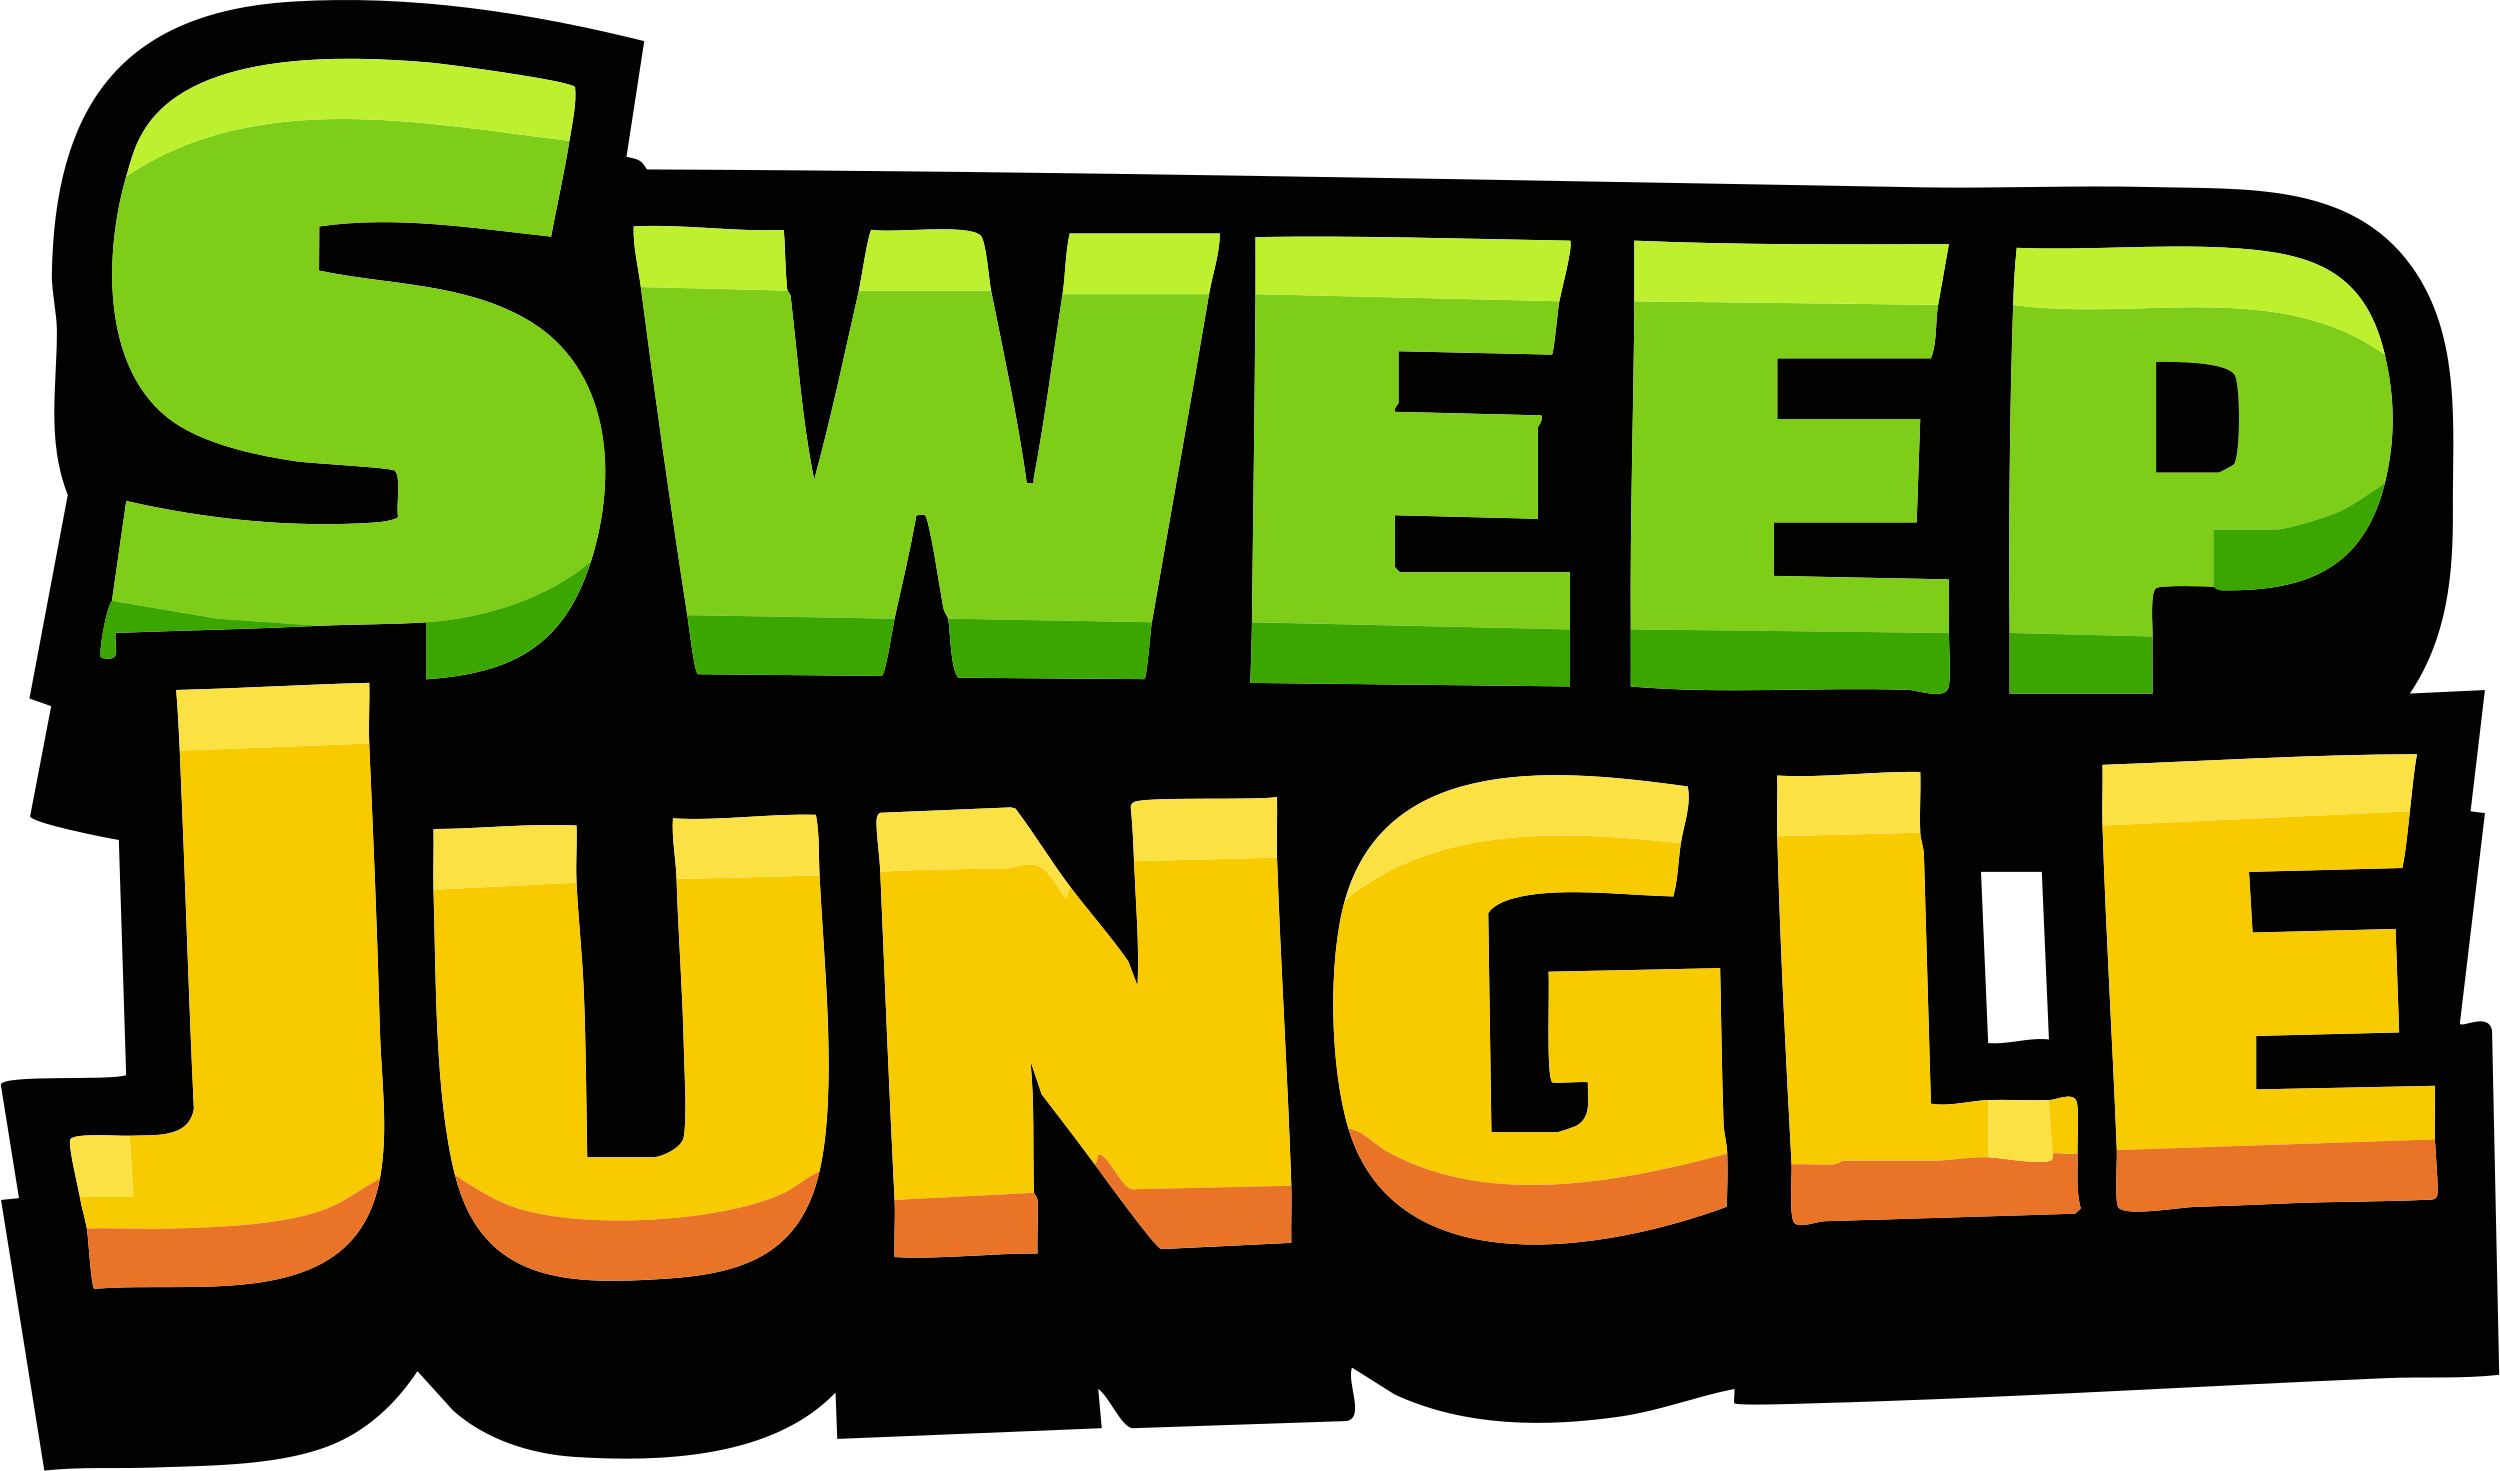
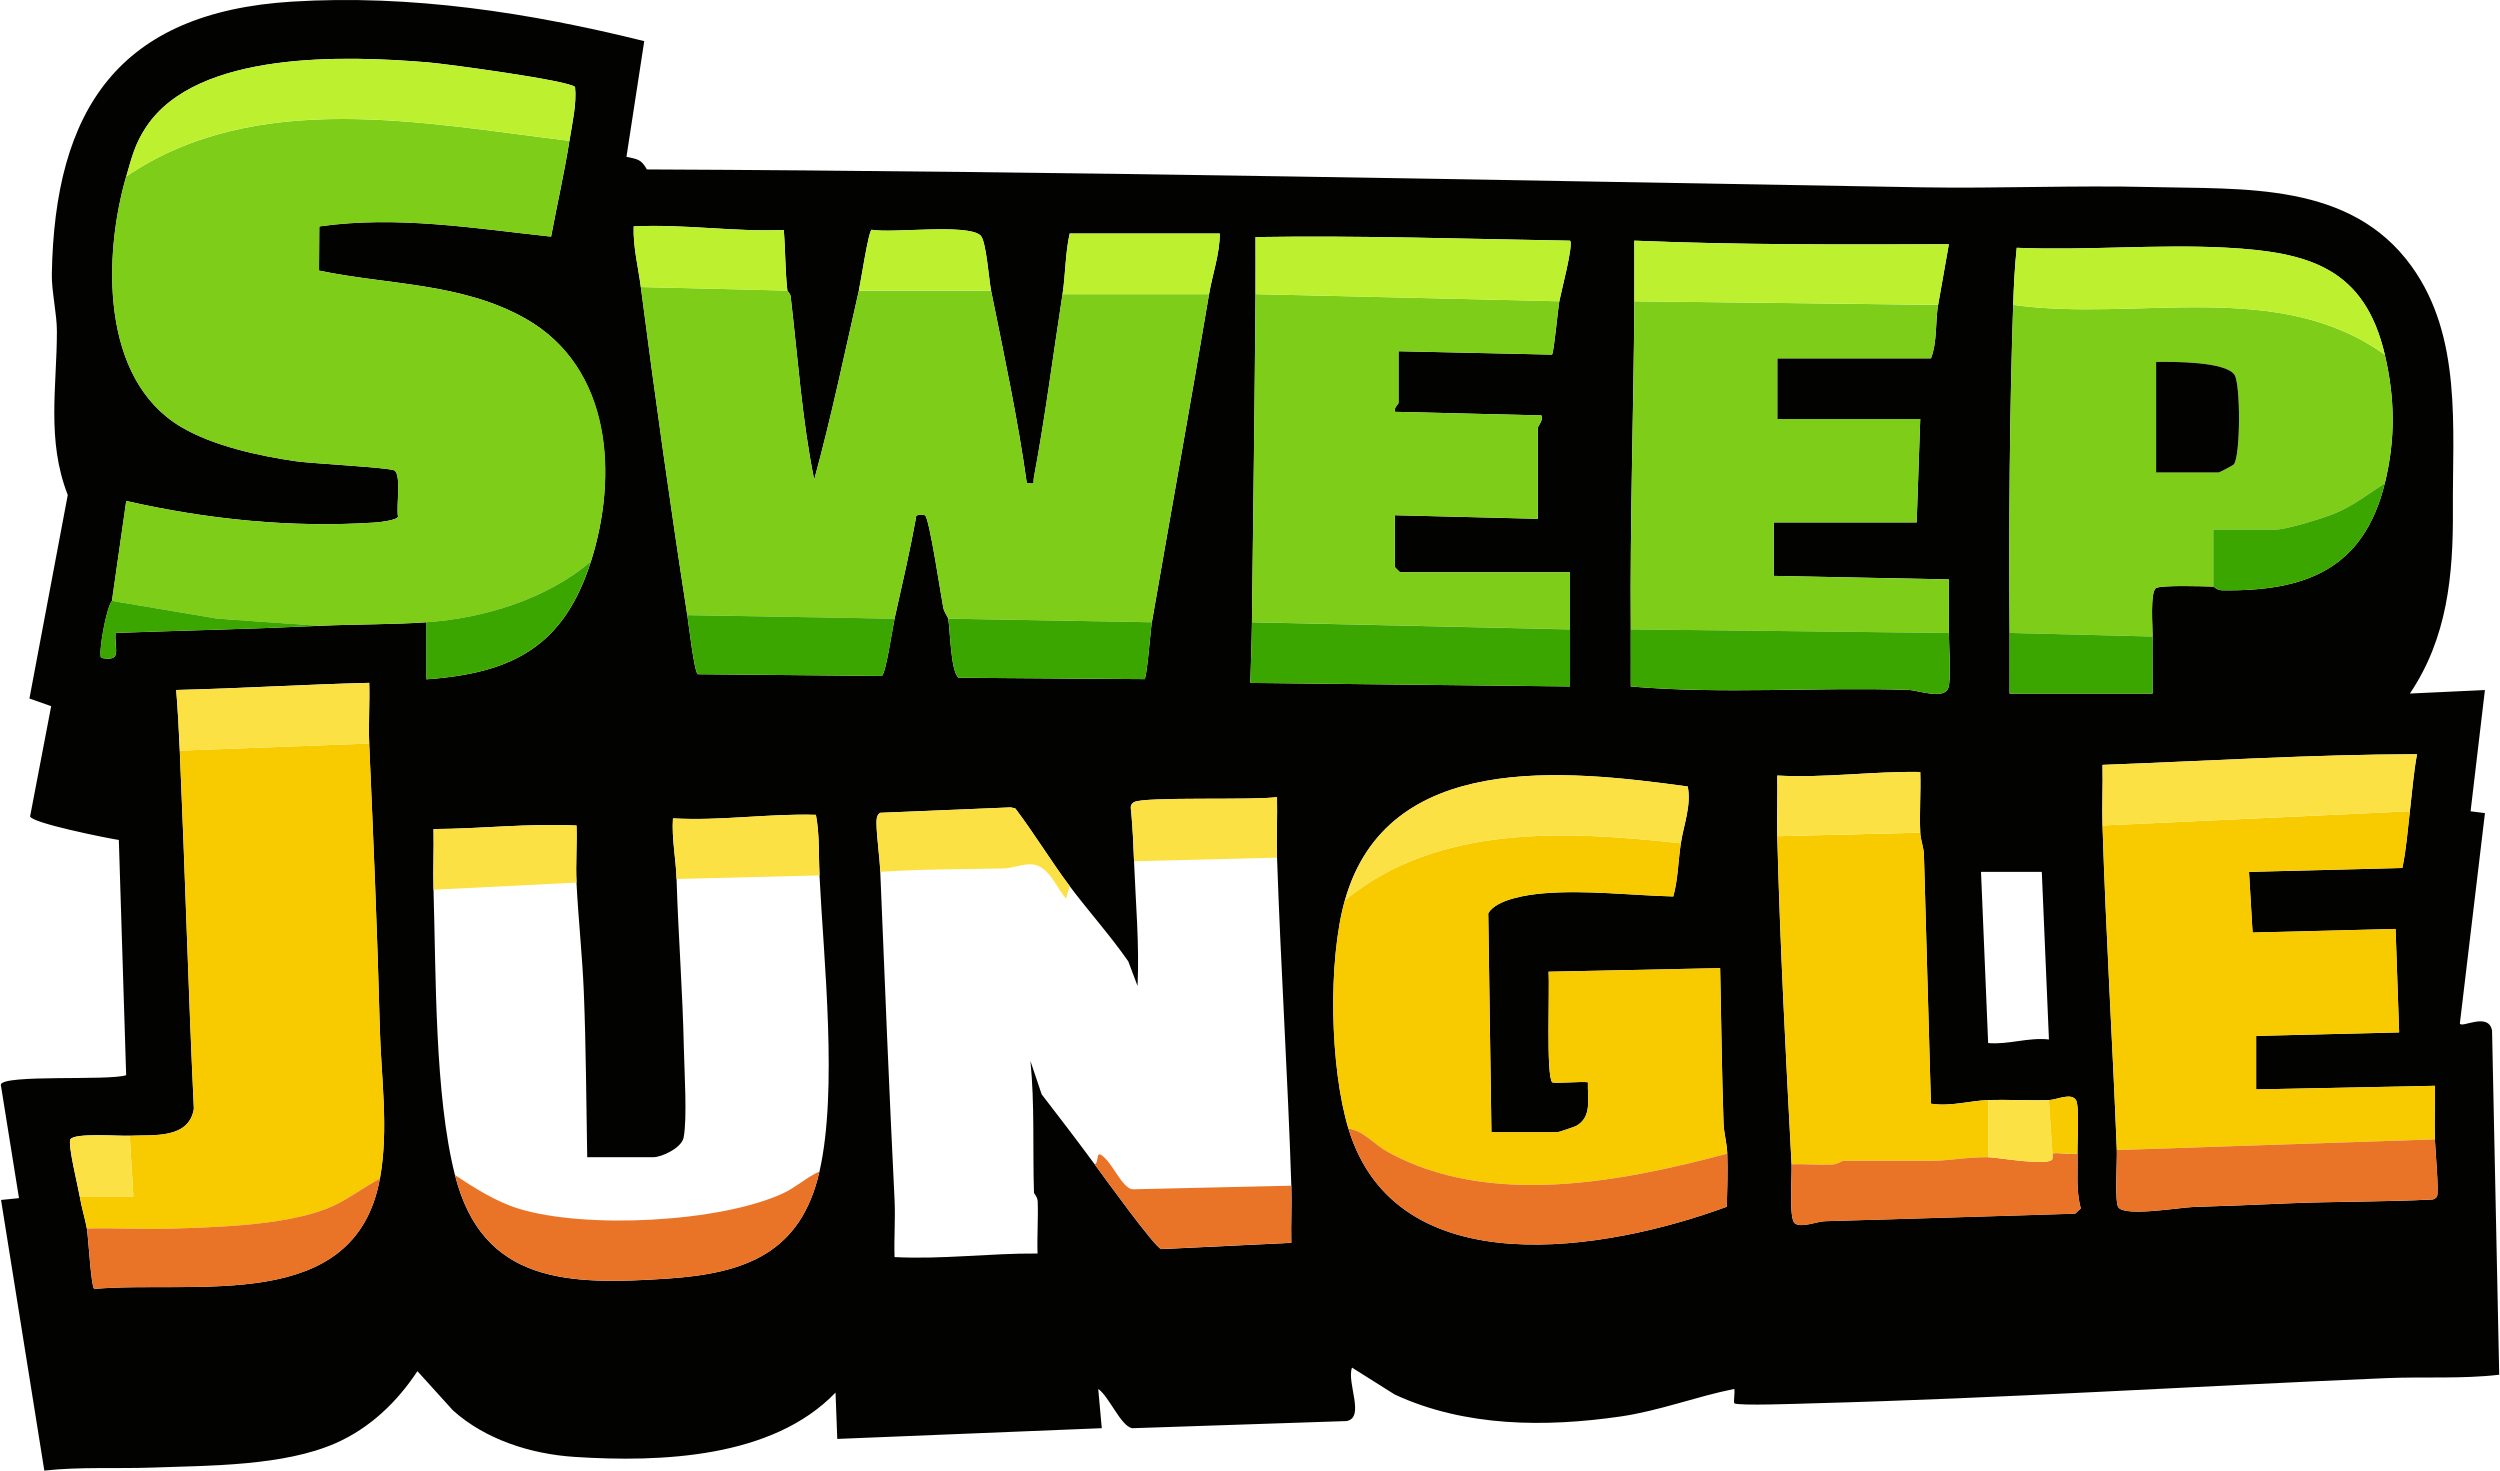
<svg xmlns="http://www.w3.org/2000/svg" width="544" height="320" viewBox="0 0 544 320" fill="none">
  <g clip-path="url(#clip0_1362_12944)">
    <path d="M140.19 8.948L136.317 34.121C138.736 34.656 139.49 34.61 140.765 36.868C233.299 37.271 325.779 39.196 418.204 40.763C434.8 41.043 451.449 40.29 468.037 40.701C488.357 41.206 511.438 39.553 524.705 57.874C535.802 73.199 533.633 93.088 533.749 110.927C533.843 125.128 532.536 138.855 524.386 150.914L540.717 150.153L537.599 176.537L540.725 176.932L535.266 222.7C535.569 223.84 541.495 220.108 542.272 224.252L543.828 299.142C535.662 300.096 527.481 299.537 519.293 299.879C477.657 301.617 435.803 304.279 394.151 305.373C391.935 305.435 377.968 305.955 377.392 305.349C377.167 305.109 377.556 302.975 377.392 302.23C369.134 303.875 361.132 306.987 352.671 308.221C336.262 310.603 318.741 310.517 303.483 303.441L294.19 297.59C293.001 300.942 297.107 308.438 293.016 309.222L246.349 310.781C243.876 310.308 241.286 303.774 238.976 302.246L239.746 310.774L182.191 313.109L181.81 303.022C168.108 317.315 143.759 318.239 125.002 317.02C115.538 316.407 105.67 313.272 98.577 306.917L90.832 298.366C86.399 305.078 80.528 310.727 73.078 314.017C61.763 319.014 45.673 318.898 33.308 319.34C25.423 319.628 17.506 319.139 9.644 320L0.226 261.111L4.13 260.715L0.172 236.016C0.677 233.719 23.649 235.24 27.452 233.959L25.858 182.776C23.152 182.356 6.922 179.105 6.549 177.646L11.137 153.661L6.401 152L14.745 107.707C10.079 95.749 12.389 84.102 12.381 72.035C12.381 68.342 11.215 63.259 11.277 59.752C11.868 23.754 25.85 2.67 63.575 0.35C89.455 -1.241 115.25 2.756 140.182 8.948H140.19ZM27.46 38.404C22.483 55.608 21.837 82.441 39.366 92.87C46.412 97.061 56.436 99.21 64.5 100.382C67.603 100.832 84.953 101.763 85.839 102.368C87.394 103.447 86.181 110.26 86.617 112.417C86.399 113.224 82.48 113.643 81.546 113.705C63.365 114.893 45.136 113.015 27.476 109.011L24.365 130.746C23.082 132.313 21.309 142.463 22.04 143.162C26.721 144.023 24.87 141.4 25.143 137.722C39.903 137.194 54.725 136.884 69.477 136.178C77.106 135.813 85.341 135.922 92.807 135.402V147.818C111.712 146.475 122.731 140.523 128.579 122.21C134.427 103.897 133.214 79.981 114.325 69.312C100.451 61.482 84.455 62.033 69.43 58.875L69.485 49.268C86.36 46.855 103.165 49.687 119.924 51.487C121.215 44.581 122.817 37.566 123.913 30.637C124.512 26.865 125.523 22.582 125.142 18.943C124.108 17.546 97.03 13.891 93.188 13.573C75.333 12.098 42.943 10.903 31.831 27.603C29.35 31.327 28.673 34.307 27.483 38.397L27.46 38.404ZM139.443 62.46C142.531 86.236 145.875 110.151 149.553 133.85C149.88 135.968 151.046 146.141 151.832 146.708L191.85 147.088C192.729 146.848 194.237 136.504 194.657 134.626C196.291 127.332 197.978 120.022 199.331 112.658C199.16 111.789 200.91 111.975 201.26 112.115C202.216 112.495 204.751 129.667 205.257 132.228C205.459 133.245 206.229 134.16 206.322 134.626C206.781 136.938 206.828 146.227 208.609 147.476L249.055 147.779C249.599 147.251 250.338 137.187 250.649 135.402C254.778 111.61 259.079 87.834 263.092 64.012C263.83 59.643 265.417 55.328 265.425 50.82H232.763C231.799 55.065 231.853 59.86 231.208 64.012C229.186 77.095 227.389 91.047 224.963 103.967C224.722 105.232 225.484 105.309 223.439 105.146C221.463 91.078 218.469 77.149 215.662 63.243C215.188 60.908 214.612 52.333 213.337 51.208C210.405 48.624 194.284 50.804 189.673 50.005C189.004 50.122 187.27 61.559 186.889 63.243C183.77 76.955 180.885 90.822 177.168 104.378C174.516 91.342 173.614 77.778 172.043 64.485C171.965 63.841 171.351 63.391 171.335 63.236C170.853 59.146 170.9 54.227 170.558 50.036C159.608 50.494 148.853 48.717 137.888 49.26C137.74 53.73 138.876 58.075 139.443 62.452V62.46ZM273.201 64.012C273.022 87.796 272.704 111.61 272.424 135.402C272.369 139.809 272.19 144.233 272.066 148.601L341.636 149.37V136.946C341.636 132.818 341.636 128.659 341.636 124.53H304.697C304.611 124.53 303.53 123.452 303.53 123.366V112.115L334.637 112.891V93.103C334.637 92.707 335.873 91.474 335.414 90.395L303.538 89.611C303.242 88.773 304.316 87.92 304.316 87.679V76.427L337.716 77.165C338.136 76.761 338.999 67.255 339.31 65.564C339.653 63.686 342.444 53.179 341.643 52.372C318.85 51.999 296.072 51.216 273.201 51.588C273.186 55.716 273.24 59.876 273.201 64.012ZM355.633 65.564C355.47 89.355 354.677 113.178 354.856 136.954C354.887 141.082 354.833 145.241 354.856 149.377C374.881 151.108 395.077 149.478 415.164 150.114C417.434 150.184 423.072 152.365 423.967 149.649C424.62 147.67 424.083 140.477 424.076 137.73C424.06 133.858 424.083 129.955 424.076 126.082L385.962 125.314V113.674H417.069L417.846 91.171H386.74V77.979H420.179C421.587 74.348 421.105 69.878 421.735 66.34L424.068 53.148C401.228 53.218 378.372 53.319 355.626 52.372C355.61 56.756 355.657 61.179 355.626 65.571L355.633 65.564ZM438.066 66.34C437.28 89.906 437.117 114.218 437.288 137.73C437.319 142.114 437.265 146.537 437.288 150.922H468.395C468.433 146.793 468.34 142.634 468.395 138.506C468.426 136.434 467.827 128.876 469.126 127.984C470.152 127.27 479.461 127.58 481.615 127.642C481.724 127.642 482.494 128.434 483.497 128.449C501.655 128.728 514.354 123.863 518.943 105.139C521.283 95.579 521.151 86.678 518.943 77.203C514.541 58.285 502.409 54.847 484.368 53.893C469.452 53.109 453.829 54.545 438.843 53.924C438.4 58.075 438.206 62.165 438.066 66.347V66.34ZM80.341 161.785C80.154 157.409 80.473 152.97 80.341 148.586C66.374 148.927 52.361 149.804 38.34 150.138C38.69 154.545 38.931 158.914 39.117 163.329C40.253 189.294 40.968 215.305 42.181 241.277C41.1 247.911 33.331 246.903 28.23 247.135C25.788 247.244 16.371 246.476 15.336 247.888C14.652 248.827 17.016 258.348 17.343 260.327C17.763 262.872 18.509 265.138 18.898 267.311C19.232 269.204 19.785 279.781 20.492 280.464C42.694 278.555 77.285 286.074 82.666 256.447C84.634 245.614 82.907 234.37 82.635 223.499C82.114 202.85 81.228 182.38 80.333 161.777L80.341 161.785ZM524.386 176.529C524.876 172.393 525.172 168.21 525.942 164.121C503.117 164.175 480.285 165.595 457.507 166.441C457.608 170.825 457.375 175.256 457.507 179.641C458.238 203.137 459.693 226.681 460.618 250.255C460.711 252.691 460.112 261.507 460.96 262.717C462.43 264.82 474.437 262.717 477.307 262.639C484.103 262.445 490.807 262.151 497.526 261.863C508.102 261.413 518.756 261.553 529.332 261.01C529.713 260.917 530.04 260.723 530.265 260.397C530.779 259.675 529.908 250.069 529.83 247.927C529.69 244.063 529.931 240.144 529.83 236.279L490.939 237.063V225.423L522.053 224.655L521.276 202.144L490.161 202.928L489.384 189.728L522.745 188.875C523.616 184.832 523.896 180.649 524.386 176.544V176.529ZM417.846 181.185C417.644 176.816 417.994 172.362 417.846 167.985C407.441 167.807 397.184 169.336 386.732 168.761C386.818 173.146 386.623 177.576 386.732 181.961C387.339 205.69 388.583 229.637 389.843 253.351C389.975 255.819 389.19 265.224 390.566 266.209C392.02 267.249 395.24 265.79 397.2 265.728C415.327 265.177 433.423 264.68 451.55 264.091L452.779 262.95C451.698 259 452.165 255.027 452.056 251.015C451.994 248.672 452.538 240.563 451.706 239.337C450.609 237.723 447.561 239.321 445.835 239.376C441.449 239.515 437 239.236 432.614 239.376C428.726 239.5 424.34 240.842 420.164 240.159L418.648 186.19C418.648 184.467 417.916 182.876 417.839 181.177L417.846 181.185ZM292.643 195.928C288.933 209.089 289.4 232.283 293.421 245.591C303.872 280.161 349.793 272.161 375.759 262.577C375.853 258.752 375.985 254.849 375.853 251.023C375.767 248.625 375.114 246.615 375.044 244.458C374.655 233.175 374.554 221.947 374.305 210.672L336.97 211.448C337.242 214.816 336.402 234.083 337.755 235.503C338.066 235.829 344.202 235.286 345.532 235.503C345.407 238.972 346.519 243.038 342.989 245.001C342.623 245.203 339.139 246.375 338.922 246.375H324.535L323.843 198.737C325.592 195.649 332.529 194.664 335.819 194.392C345.189 193.616 354.77 194.834 364.11 195.067C365.144 191.311 365.168 187.338 365.751 183.52C366.365 179.454 368.053 175.404 367.26 171.144C340.461 167.473 301.85 163.283 292.651 195.936L292.643 195.928ZM246.761 187.393C247.119 196.456 247.951 205.45 247.531 214.544L245.517 209.198C241.574 203.525 236.892 198.326 232.763 192.824C228.633 187.323 225.064 181.371 220.935 175.924L219.955 175.691L191.5 176.87C190.699 177.429 190.722 178.36 190.73 179.214C190.761 182.178 191.407 186.314 191.547 189.728C192.511 213.59 193.491 237.374 194.657 261.119C194.86 265.231 194.51 269.422 194.657 273.542C205.101 274.077 215.382 272.688 225.772 272.766C225.639 269.01 225.935 265.208 225.803 261.452C225.764 260.451 224.994 259.675 224.994 259.574C224.699 249.991 225.165 240.431 224.224 230.871L226.666 238.126C230.562 243.17 234.443 248.245 238.214 253.374C240.018 255.826 251.38 271.571 252.694 271.812L280.993 270.446C280.892 266.318 281.126 262.151 280.993 258.03C280.231 234.27 278.692 210.494 277.883 186.64C277.735 182.263 277.992 177.825 277.883 173.44C273.419 174.216 248.744 173.285 246.737 174.573C245.812 175.171 246.084 175.83 246.162 176.7C246.496 180.448 246.629 183.683 246.776 187.408L246.761 187.393ZM178.327 190.497C178.109 186.089 178.373 181.681 177.541 177.313C167.128 177.01 156.879 178.671 146.435 178.081C146.147 182.535 147.08 186.842 147.22 191.28C147.593 203.525 148.558 215.956 148.806 228.108C148.908 233.028 149.569 243.279 148.76 247.523C148.332 249.781 143.993 251.807 142.165 251.807H127.778C127.561 239.795 127.522 227.697 127.032 215.693C126.713 207.91 125.827 199.801 125.445 192.056C125.243 187.944 125.593 183.753 125.445 179.633C115.001 179.136 104.713 180.354 94.331 180.409C94.432 184.793 94.207 189.224 94.331 193.608C94.891 212.17 94.564 238.196 98.997 255.687C105.001 279.385 123.719 279.664 145.299 278.221C162.338 277.08 174.29 272.572 178.319 254.911C182.347 237.249 179.229 208.856 178.319 190.504L178.327 190.497ZM444.287 189.721H431.067L432.622 226.968C437.078 227.356 441.363 225.68 445.85 226.192L444.295 189.713L444.287 189.721Z" fill="#020201" />
    <path d="M123.89 30.644C122.794 37.573 121.192 44.588 119.901 51.494C103.142 49.694 86.337 46.862 69.462 49.275L69.407 58.882C84.432 62.04 100.428 61.481 114.302 69.319C133.191 79.988 134.568 103.407 128.556 122.217C118.89 130.373 105.351 134.532 92.784 135.409C85.318 135.929 77.083 135.82 69.454 136.185L47.298 134.625L24.35 130.753L27.46 109.018C45.121 113.014 63.357 114.9 81.531 113.712C82.464 113.65 86.384 113.231 86.602 112.424C86.174 110.267 87.379 103.454 85.824 102.375C84.945 101.762 67.588 100.831 64.485 100.389C56.413 99.217 46.396 97.068 39.351 92.877C21.822 82.448 22.468 55.615 27.445 38.411C55.705 19.229 92.131 26.803 123.875 30.651L123.89 30.644Z" fill="#7ECD19" />
    <path d="M171.327 63.235C171.343 63.382 171.957 63.833 172.035 64.484C173.606 77.769 174.516 91.333 177.16 104.377C180.877 90.821 183.762 76.954 186.881 63.243H215.654C218.469 77.148 221.456 91.077 223.431 105.146C225.476 105.309 224.722 105.231 224.955 103.966C227.381 91.046 229.178 77.094 231.2 64.011H263.084C259.071 87.834 254.771 111.61 250.641 135.401L206.314 134.625C206.221 134.16 205.451 133.252 205.249 132.227C204.744 129.667 202.208 112.494 201.252 112.114C200.902 111.974 199.144 111.788 199.323 112.657C197.97 120.021 196.283 127.331 194.65 134.625L149.545 133.849C145.867 110.151 142.523 86.235 139.436 62.459L171.32 63.235H171.327Z" fill="#7ECD19" />
-     <path d="M277.867 186.617C278.676 210.471 280.216 234.247 280.978 258.007L246.364 258.791C244.078 258.357 242.095 253.041 239.762 251.412C238.385 250.449 239.202 252.971 238.207 253.351C234.435 248.23 230.554 243.147 226.658 238.103L224.216 230.848C225.157 240.408 224.691 249.976 224.986 259.552L194.658 261.104C193.491 237.359 192.511 213.575 191.547 189.713C200.49 189.093 209.441 189.178 218.407 188.968C220.507 188.922 222.482 187.921 224.605 188.092C228.19 188.371 229.831 193.112 231.985 195.541L232.771 192.817C236.9 198.319 241.582 203.518 245.524 209.19L247.539 214.537C247.958 205.442 247.126 196.441 246.769 187.385L277.875 186.609L277.867 186.617Z" fill="#F8CB00" />
-     <path d="M178.325 190.498C179.235 208.85 182.222 237.81 178.325 254.904C175.471 256.2 173.17 258.396 170.308 259.708C156.512 266.024 127.435 267.444 113.002 263.052C108.04 261.547 103.258 258.544 99.004 255.68C94.571 238.19 94.898 212.163 94.338 193.602L125.444 192.05C125.833 199.794 126.72 207.903 127.031 215.686C127.521 227.691 127.552 239.796 127.777 251.801H142.164C143.992 251.801 148.331 249.775 148.759 247.517C149.567 243.273 148.906 233.022 148.805 228.102C148.549 215.95 147.592 203.519 147.219 191.274L178.325 190.498Z" fill="#F8CB00" />
    <path d="M80.342 161.785C81.237 182.387 82.123 202.858 82.644 223.507C82.916 234.378 84.643 245.614 82.675 256.455C78.748 258.558 75.217 261.413 71.002 263.043C61.639 266.659 47.385 267.031 37.213 267.35C31.124 267.544 24.988 267.14 18.907 267.319C18.518 265.146 17.771 262.88 17.352 260.335H29.017L28.239 247.143C33.34 246.91 41.109 247.911 42.19 241.284C40.977 215.32 40.261 189.301 39.126 163.337L80.342 161.785Z" fill="#F8CB00" />
    <path d="M365.744 183.514C365.161 187.34 365.138 191.305 364.103 195.061C354.764 194.828 345.183 193.61 335.812 194.386C332.522 194.657 325.586 195.643 323.836 198.731L324.528 246.369H338.915C339.132 246.369 342.616 245.197 342.982 244.995C346.513 243.04 345.4 238.966 345.525 235.497C344.203 235.272 338.059 235.823 337.748 235.497C336.395 234.077 337.227 214.817 336.963 211.442L374.298 210.666C374.547 221.941 374.648 233.177 375.037 244.452C375.115 246.617 375.768 248.627 375.846 251.017C352.734 257.178 324.015 262.812 301.952 250.644C298.927 248.976 296.742 246.058 293.414 245.585C289.393 232.277 288.927 209.083 292.636 195.922C312.972 179.184 341.014 180.783 365.736 183.507L365.744 183.514Z" fill="#F8CB00" />
    <path d="M518.943 77.204C521.151 86.678 521.283 95.579 518.943 105.139C515.381 107.444 512.021 110.082 508.04 111.719C505.543 112.751 497.534 115.227 495.224 115.227H481.615V127.642C479.461 127.58 470.144 127.27 469.126 127.984C467.835 128.884 468.426 136.434 468.395 138.506L437.288 137.73C437.117 114.218 437.28 89.906 438.066 66.34C464.794 70.119 495.589 60.357 518.943 77.204ZM469.172 78.755V102.811H482.781C482.968 102.811 485.962 101.205 486.079 101.057C487.556 99.28 487.579 83.512 486.219 81.534C484.228 78.631 472.703 78.701 469.172 78.755Z" fill="#7ECD19" />
    <path d="M524.387 176.529C523.897 180.634 523.617 184.817 522.746 188.86L489.384 189.713L490.162 202.913L521.276 202.129L522.054 224.64L490.94 225.408V237.048L529.83 236.264C529.924 240.129 529.69 244.047 529.83 247.912L460.618 250.24C459.693 226.665 458.239 203.122 457.508 179.625L524.387 176.521V176.529Z" fill="#F8CB00" />
    <path d="M421.735 66.34C421.105 69.879 421.587 74.349 420.18 77.98H386.74V91.172H417.847L417.069 113.675H385.963V125.315L424.076 126.083C424.076 129.955 424.053 133.859 424.076 137.731L354.864 136.955C354.685 113.179 355.478 89.356 355.642 65.564L421.743 66.34H421.735Z" fill="#7ECD19" />
    <path d="M339.303 65.566C338.999 67.257 338.128 76.755 337.709 77.166L304.308 76.429V87.681C304.308 87.922 303.235 88.775 303.53 89.613L335.407 90.397C335.865 91.483 334.629 92.717 334.629 93.105V112.893L303.523 112.117V123.368C303.523 123.454 304.603 124.532 304.689 124.532H341.628C341.628 128.661 341.628 132.82 341.628 136.948L272.416 135.396C272.696 111.605 273.015 87.79 273.194 64.006L339.295 65.558L339.303 65.566Z" fill="#7ECD19" />
    <path d="M417.847 181.186C417.924 182.885 418.655 184.476 418.655 186.198L420.172 240.168C424.34 240.851 428.734 239.516 432.622 239.384V251.8C428.477 251.722 423.936 252.576 420.569 252.576H401.127C400.855 252.576 399.836 253.321 398.825 253.383C395.854 253.569 392.822 253.204 389.851 253.352C388.591 229.638 387.347 205.691 386.74 181.962L417.847 181.186Z" fill="#F8CB00" />
    <path d="M123.891 30.644C92.147 26.795 55.721 19.222 27.461 38.404C28.643 34.307 29.327 31.335 31.808 27.61C42.921 10.911 75.318 12.114 93.166 13.58C97.007 13.898 124.085 17.545 125.12 18.95C125.501 22.589 124.49 26.873 123.891 30.644Z" fill="#BDF02F" />
    <path d="M518.941 77.204C495.588 60.358 464.793 70.12 438.064 66.341C438.204 62.158 438.399 58.069 438.842 53.917C453.828 54.546 469.451 53.102 484.366 53.886C502.408 54.841 514.532 58.278 518.941 77.197V77.204Z" fill="#BDF02F" />
    <path d="M375.854 251.024C375.986 254.849 375.854 258.752 375.761 262.578C349.795 272.161 303.874 280.17 293.422 245.592C296.758 246.065 298.936 248.975 301.961 250.651C324.023 262.819 352.734 257.193 375.854 251.024Z" fill="#E97428" />
    <path d="M99.004 255.68C103.258 258.544 108.04 261.547 113.002 263.052C127.435 267.436 156.512 266.024 170.308 259.708C173.17 258.396 175.464 256.2 178.325 254.904C174.297 272.566 162.344 277.074 145.306 278.215C123.726 279.658 105.007 279.379 99.004 255.68Z" fill="#E97428" />
    <path d="M529.83 247.92C529.908 250.062 530.779 259.661 530.266 260.39C530.04 260.716 529.714 260.91 529.333 261.003C518.757 261.546 508.103 261.406 497.526 261.857C490.807 262.144 484.104 262.439 477.307 262.633C474.438 262.718 462.423 264.821 460.961 262.71C460.113 261.5 460.72 252.684 460.618 250.248L529.83 247.92Z" fill="#E97428" />
    <path d="M341.636 136.954V149.378L272.066 148.61C272.191 144.241 272.37 139.818 272.424 135.41L341.636 136.962V136.954Z" fill="#3CA600" />
    <path d="M292.643 195.929C301.85 163.276 340.453 167.466 367.251 171.137C368.037 175.389 366.357 179.448 365.743 183.514C341.021 180.79 312.978 179.191 292.643 195.929Z" fill="#FBE144" />
    <path d="M424.068 137.729C424.076 140.476 424.613 147.669 423.959 149.648C423.065 152.364 417.427 150.184 415.156 150.114C395.077 149.477 374.873 151.099 354.849 149.377C354.833 145.248 354.887 141.089 354.849 136.953L424.061 137.729H424.068Z" fill="#3CA600" />
    <path d="M273.201 64.012C273.232 59.883 273.178 55.724 273.201 51.588C296.072 51.216 318.85 51.999 341.643 52.372C342.444 53.179 339.645 63.686 339.31 65.564L273.209 64.012H273.201Z" fill="#BDF02F" />
    <path d="M355.633 65.565C355.664 61.18 355.61 56.757 355.633 52.365C378.38 53.312 401.235 53.219 424.075 53.141L421.742 66.333L355.641 65.557L355.633 65.565Z" fill="#BDF02F" />
    <path d="M457.509 179.635C457.376 175.258 457.61 170.82 457.509 166.435C480.286 165.59 503.118 164.17 525.943 164.115C525.181 168.212 524.885 172.395 524.387 176.523L457.509 179.627V179.635Z" fill="#FBE144" />
    <path d="M452.065 251.025C452.174 255.037 451.708 259.002 452.789 262.959L451.56 264.1C433.44 264.69 415.336 265.186 397.209 265.737C395.249 265.799 392.038 267.251 390.576 266.218C389.191 265.233 389.985 255.82 389.852 253.36C392.823 253.213 395.856 253.57 398.827 253.392C399.838 253.329 400.856 252.584 401.129 252.584H420.57C423.937 252.584 428.479 251.731 432.624 251.809C434.731 251.847 444.973 253.702 446.466 252.391C446.816 252.088 446.544 251.079 446.622 251.033C447.166 250.683 450.907 251.281 452.065 251.033V251.025Z" fill="#E97428" />
    <path d="M82.673 256.455C77.291 286.074 42.693 278.555 20.498 280.472C19.791 279.789 19.247 269.212 18.904 267.319C24.986 267.148 31.129 267.544 37.211 267.35C47.382 267.032 61.629 266.651 71 263.043C75.215 261.421 78.745 258.558 82.673 256.455Z" fill="#E97428" />
    <path d="M194.659 134.628C194.239 136.505 192.731 146.849 191.852 147.09L151.833 146.71C151.048 146.143 149.881 135.97 149.555 133.852L194.659 134.628Z" fill="#3CA600" />
    <path d="M250.649 135.403C250.338 137.188 249.599 147.252 249.055 147.78L208.609 147.477C206.828 146.236 206.781 136.939 206.322 134.627L250.649 135.403Z" fill="#3CA600" />
    <path d="M39.125 163.337C38.931 158.914 38.69 154.546 38.348 150.146C52.369 149.812 66.382 148.935 80.349 148.594C80.481 152.97 80.155 157.417 80.349 161.793L39.133 163.345L39.125 163.337Z" fill="#FBE144" />
    <path d="M191.547 189.721C191.407 186.307 190.762 182.171 190.731 179.207C190.723 178.353 190.699 177.422 191.5 176.863L219.955 175.684L220.935 175.916C225.064 181.364 228.673 187.362 232.763 192.817L231.978 195.541C229.831 193.112 228.191 188.371 224.598 188.092C222.475 187.929 220.499 188.922 218.4 188.968C209.433 189.178 200.482 189.093 191.539 189.713L191.547 189.721Z" fill="#FBE144" />
    <path d="M280.978 258.008C281.111 262.129 280.877 266.304 280.978 270.424L252.679 271.79C251.365 271.542 240.011 255.805 238.199 253.353C239.195 252.972 238.378 250.45 239.755 251.413C242.088 253.042 244.071 258.358 246.357 258.792L280.971 258.008H280.978Z" fill="#E97428" />
    <path d="M231.207 64.012C231.852 59.861 231.798 55.065 232.762 50.82H265.424C265.424 55.329 263.83 59.643 263.091 64.012H231.207Z" fill="#BDF02F" />
    <path d="M139.442 62.46C138.874 58.084 137.738 53.73 137.886 49.268C148.851 48.725 159.606 50.502 170.556 50.044C170.898 54.227 170.844 59.154 171.333 63.244L139.449 62.468L139.442 62.46Z" fill="#BDF02F" />
    <path d="M481.615 127.642V115.226H495.224C497.534 115.226 505.544 112.751 508.04 111.719C512.022 110.082 515.381 107.443 518.943 105.139C514.355 123.863 501.656 128.728 483.497 128.449C482.494 128.434 481.724 127.642 481.615 127.642Z" fill="#3CA600" />
    <path d="M147.221 191.272C147.088 186.842 146.148 182.535 146.435 178.073C156.879 178.663 167.129 177.002 177.542 177.305C178.374 181.674 178.109 186.081 178.327 190.489L147.221 191.265V191.272Z" fill="#FBE144" />
    <path d="M246.761 187.393C246.613 183.661 246.481 180.425 246.147 176.685C246.069 175.816 245.797 175.156 246.722 174.559C248.728 173.271 273.404 174.202 277.867 173.426C277.969 177.81 277.712 182.241 277.867 186.625L246.761 187.401V187.393Z" fill="#FBE144" />
    <path d="M386.739 181.961C386.63 177.576 386.825 173.146 386.739 168.761C397.191 169.336 407.448 167.807 417.853 167.985C417.993 172.362 417.651 176.808 417.853 181.185L386.747 181.961H386.739Z" fill="#FBE144" />
    <path d="M94.341 193.602C94.208 189.218 94.442 184.787 94.341 180.403C104.722 180.348 115.011 179.13 125.455 179.627C125.595 183.739 125.245 187.937 125.455 192.05L94.348 193.602H94.341Z" fill="#FBE144" />
-     <path d="M224.985 259.559C224.985 259.659 225.754 260.435 225.793 261.436C225.933 265.2 225.63 269.002 225.762 272.75C215.373 272.673 205.092 274.062 194.648 273.526C194.508 269.406 194.85 265.215 194.648 261.103L224.977 259.551L224.985 259.559Z" fill="#E97428" />
    <path d="M468.396 138.506C468.341 142.635 468.435 146.794 468.396 150.922H437.289C437.266 146.538 437.32 142.115 437.289 137.73L468.396 138.506Z" fill="#3CA600" />
    <path d="M128.556 122.211C122.708 140.524 111.688 146.476 92.783 147.818V135.403C105.358 134.526 118.889 130.366 128.556 122.211Z" fill="#3CA600" />
    <path d="M215.654 63.236H186.881C187.262 61.552 188.996 50.114 189.665 49.997C194.276 50.797 210.397 48.616 213.329 51.2C214.605 52.325 215.18 60.9 215.654 63.236Z" fill="#BDF02F" />
    <path d="M445.841 239.384L446.619 251.024C446.549 251.07 446.813 252.071 446.463 252.382C444.963 253.701 434.721 251.839 432.621 251.8V239.384C437.007 239.244 441.455 239.524 445.841 239.384Z" fill="#FBE144" />
    <path d="M28.238 247.145L29.016 260.336H17.351C17.024 258.35 14.66 248.829 15.344 247.89C16.379 246.477 25.796 247.253 28.238 247.137V247.145Z" fill="#FBE144" />
    <path d="M69.453 136.178C54.701 136.884 39.886 137.202 25.119 137.722C24.854 141.4 26.697 144.023 22.016 143.162C21.293 142.463 23.058 132.306 24.341 130.746L47.29 134.618L69.445 136.178H69.453Z" fill="#3CA600" />
    <path d="M452.063 251.023C450.904 251.271 447.164 250.674 446.619 251.023L445.842 239.383C447.568 239.329 450.624 237.73 451.713 239.344C452.545 240.57 451.993 248.679 452.063 251.023Z" fill="#F8CB00" />
    <path d="M469.172 78.758C472.702 78.703 484.227 78.634 486.218 81.536C487.579 83.514 487.548 99.282 486.078 101.059C485.962 101.207 482.968 102.813 482.781 102.813H469.172V78.758Z" fill="#020201" />
  </g>
  <defs>
    <clipPath id="clip0_1362_12944">
      <rect width="544" height="320" fill="white" />
    </clipPath>
  </defs>
</svg>